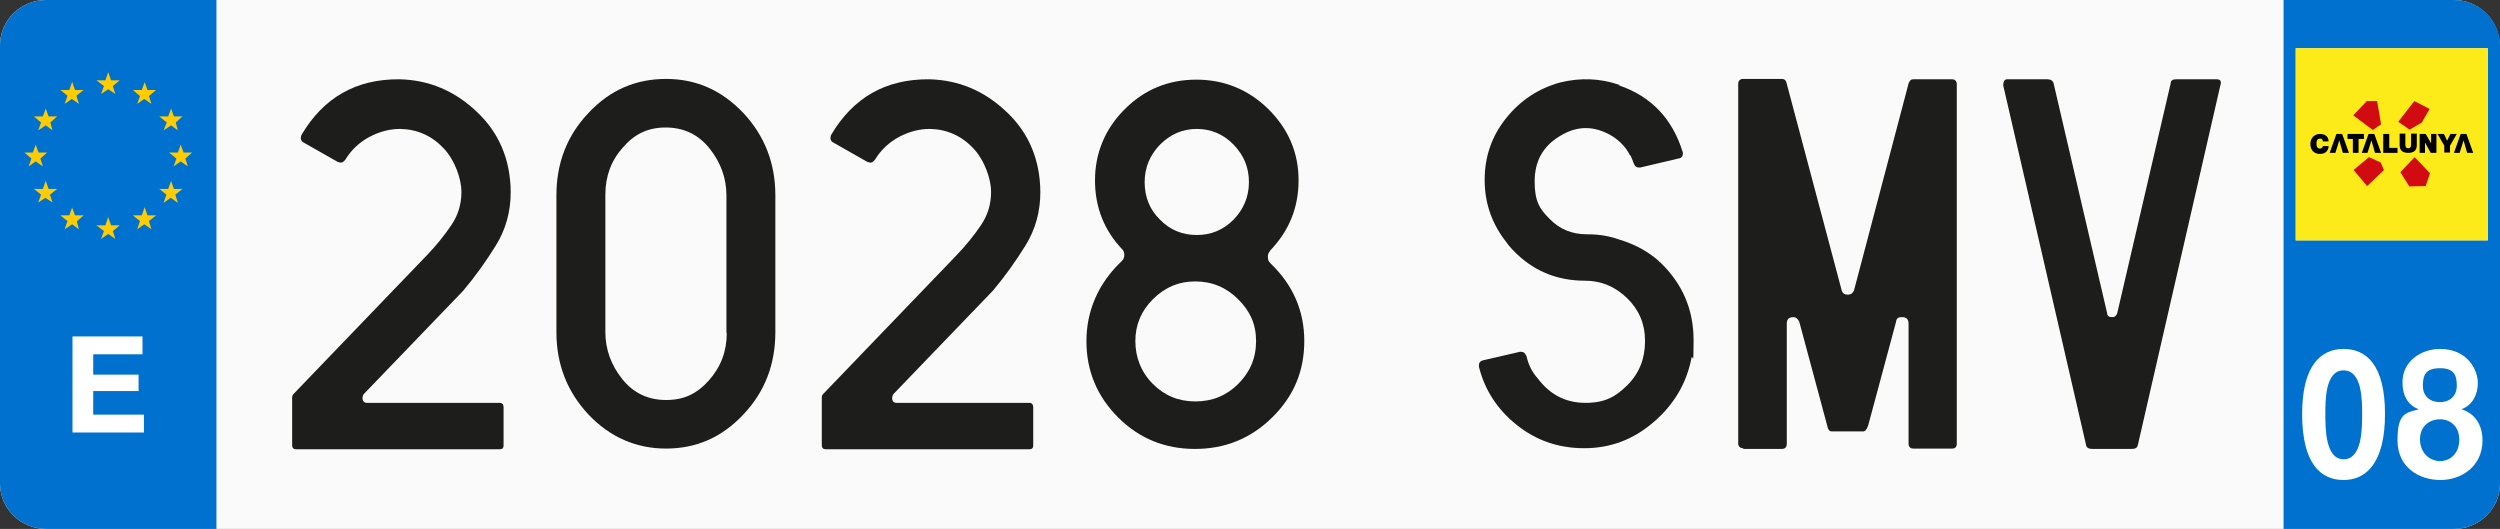
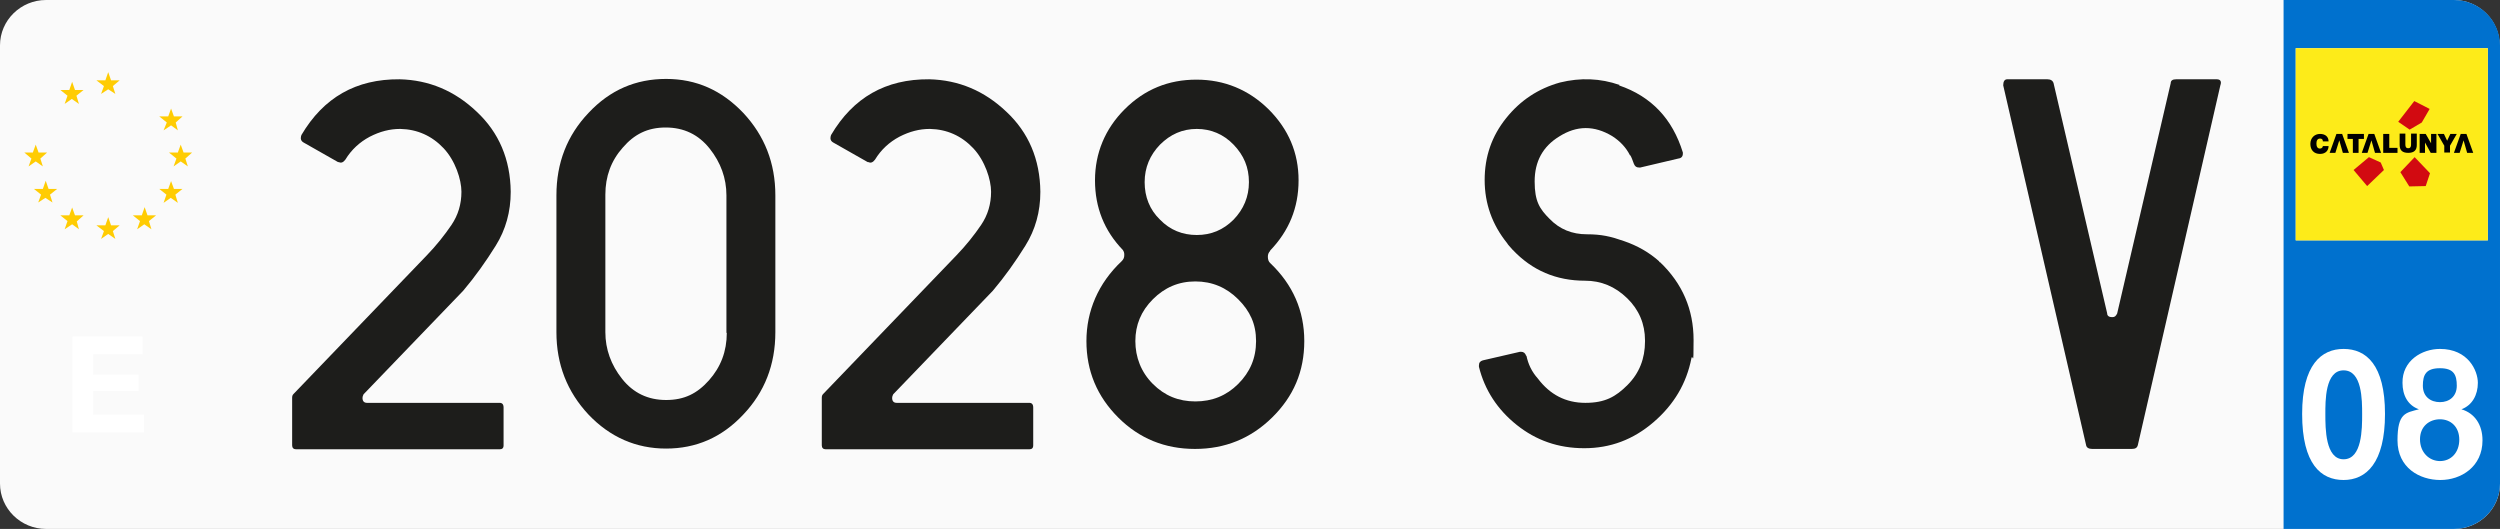
<svg xmlns="http://www.w3.org/2000/svg" id="Capa_1" version="1.1" viewBox="0 0 700 148.1">
  <rect x="0" y="0" width="700" height="148.1" fill="#333333" stroke="none" />
  <defs>
    <style>
      .st0 {
        fill: #1d1d1b;
      }

      .st1 {
        fill: #d20a11;
      }

      .st2 {
        fill: #0071ce;
      }

      .st3 {
        fill: #fff;
      }

      .st4 {
        fill: #fafafa;
      }

      .st5 {
        fill: #fdeb19;
      }

      .st6 {
        fill: #ffcc03;
      }
    </style>
  </defs>
  <path id="Recorte" class="st4" d="M700,135.4c0,7-5.8,12.7-12.9,12.7H12.9c-7.1,0-12.9-5.7-12.9-12.7V12.7C0,5.7,5.8,0,12.9,0h674.1c7.1,0,12.9,5.7,12.9,12.7v122.7h0Z" />
-   <path id="Recorte1" data-name="Recorte" class="st2" d="M60.6,148.1H12.9c-7.1,0-12.9-5.7-12.9-12.7V12.7C0,5.7,5.8,0,12.9,0h47.7v148.1Z" />
  <path id="Recorte2" data-name="Recorte" class="st2" d="M639.4,148.1h47.7c7.1,0,12.9-5.7,12.9-12.7V12.7c0-7-5.8-12.7-12.9-12.7h-47.7v148.1Z" />
  <g>
    <path class="st3" d="M20.3,94.2h19.6v5h-13.8v5.7h12.7v4.6h-12.7v6.6h14.2v5h-20v-26.9Z" />
-     <polygon class="st6" points="37.2 25.2 39.7 25.2 40.5 23 41.3 25.2 43.7 25.2 41.7 26.9 42.4 29.1 40.4 27.7 38.4 29.1 39.2 26.9 37.2 25.2" />
    <polygon class="st6" points="44.6 32.6 47.1 32.6 47.9 30.4 48.7 32.6 51.1 32.6 49.2 34.3 49.8 36.5 47.9 35.1 45.8 36.5 46.7 34.3 44.6 32.6" />
    <polygon class="st6" points="47.3 42.7 49.8 42.7 50.6 40.5 51.4 42.7 53.8 42.7 51.9 44.4 52.6 46.6 50.6 45.2 48.6 46.6 49.4 44.4 47.3 42.7" />
    <polygon class="st6" points="44.6 52.9 47.1 52.9 47.9 50.7 48.7 52.9 51.1 52.9 49.1 54.5 49.8 56.8 47.8 55.4 45.8 56.8 46.6 54.5 44.6 52.9" />
    <polygon class="st6" points="37.2 60.3 39.7 60.3 40.5 58 41.3 60.3 43.7 60.3 41.7 61.9 42.4 64.2 40.4 62.8 38.4 64.2 39.2 61.9 37.2 60.3" />
    <polygon class="st6" points="27 63.1 29.5 63.1 30.3 60.8 31.1 63.1 33.5 63.1 31.6 64.7 32.3 66.9 30.3 65.5 28.3 66.9 29.1 64.7 27 63.1" />
    <polygon class="st6" points="16.9 60.3 19.4 60.3 20.2 58.1 21 60.3 23.4 60.3 21.5 62 22.1 64.2 20.2 62.8 18.1 64.2 18.9 61.9 16.9 60.3" />
    <polygon class="st6" points="9.5 52.9 12 52.9 12.8 50.6 13.6 52.9 16 52.9 14 54.5 14.7 56.7 12.7 55.4 10.7 56.7 11.5 54.5 9.5 52.9" />
    <polygon class="st6" points="6.8 42.7 9.2 42.7 10 40.5 10.8 42.7 13.2 42.7 11.3 44.4 12 46.6 10 45.2 8 46.6 8.8 44.4 6.8 42.7" />
-     <polygon class="st6" points="9.5 32.6 12 32.6 12.8 30.4 13.6 32.6 16 32.6 14.1 34.3 14.7 36.5 12.8 35.1 10.7 36.5 11.5 34.3 9.5 32.6" />
    <polygon class="st6" points="16.9 25.2 19.4 25.2 20.2 22.9 21 25.2 23.4 25.2 21.4 26.8 22.1 29.1 20.1 27.7 18.1 29.1 18.9 26.8 16.9 25.2" />
    <polygon class="st6" points="27 22.5 29.5 22.5 30.3 20.2 31.1 22.5 33.5 22.5 31.6 24.1 32.3 26.3 30.3 25 28.3 26.3 29.1 24.1 27 22.5" />
  </g>
  <g>
    <path class="st3" d="M656.2,97.7c6.3,0,11.6,4.4,11.6,18.2s-5.3,18.5-11.6,18.5-11.6-4.4-11.6-18.5c0-13.8,5.4-18.2,11.6-18.2ZM656.2,128.6c5.2,0,5.2-8.6,5.2-12.6s0-12.3-5.2-12.3-5.1,8.6-5.1,12.3c0,3.9,0,12.6,5.1,12.6Z" />
    <path class="st3" d="M683.2,97.7c7.9,0,10.6,6.1,10.6,9.5s-1.6,6.3-4.6,7.4h0c3.7,1.1,5.9,4.3,5.9,8.7,0,7.4-6,11.1-11.8,11.1s-12-3.4-12-11.1,2.3-7.7,6-8.7h0c-3.1-1.1-4.6-3.9-4.6-7.4-.1-6.2,5.4-9.5,10.5-9.5ZM683.2,129.1c3.1,0,5.4-2.4,5.4-6s-2.4-5.7-5.4-5.7-5.6,2-5.6,5.6c0,3.7,2.6,6.1,5.6,6.1ZM683.2,112.6c2.6,0,4.7-1.6,4.7-4.6s-.8-4.9-4.7-4.9-4.8,1.8-4.8,4.9,2.2,4.6,4.8,4.6Z" />
  </g>
  <rect class="st3" x="642.8" y="13.5" width="53.8" height="53.8" />
  <g>
    <rect class="st5" x="642.8" y="13.5" width="53.8" height="53.8" />
    <g>
      <path d="M661.9,37.5h-4.6v1.4h1.5v3.9h1.6v-3.9h1.5v-1.4ZM654.2,37.5l-1.9,5.3h1.6l1.1-3.5,1,3.5h1.7l-1.9-5.3h-1.6ZM668.9,37.5h-1.6v5.3h4v-1.4h-2.3v-3.9h-.1ZM649.6,41.6c-.8,0-1-.7-1-1.4s.2-1.4,1-1.4.8.6.8.8h1.6c0-1.3-.9-2.1-2.4-2.1s-2.7,1.1-2.7,2.8,1,2.8,2.7,2.8,2.4-1.1,2.4-2.2h-1.6c0,.3-.3.7-.8.7ZM686.1,37.5l-.9,1.9-.9-1.9h-1.8l1.9,3.3v1.9h1.6v-1.9l1.9-3.3h-1.8ZM680.8,40.3h0l-1.6-2.8h-1.7v5.3h1.5v-2.9h0l1.6,2.9h1.6v-5.3h-1.5v2.8h.1ZM675.1,40.3c0,.5,0,1.2-.8,1.2s-.8-.7-.8-1.2v-2.9h-1.6v3.2c0,1.5.8,2.2,2.4,2.2s2.4-.7,2.4-2.2v-3.2h-1.6v2.9h0ZM663.2,37.5l-1.9,5.3h1.6l1.1-3.5,1,3.5h1.7l-1.9-5.3h-1.6ZM690.6,37.5h-1.6l-1.9,5.3h1.6l1.1-3.5,1,3.5h1.7l-1.9-5.3Z" />
-       <polygon class="st1" points="658.9 32.3 664.4 36.4 666.7 34.8 665.6 28.3 662.7 28.3 658.9 32.3" />
      <polygon class="st1" points="671.5 34.1 674.7 36.3 678.1 34.3 680.3 30.5 676 28.3 671.5 34.1" />
      <polygon class="st1" points="659 47.6 663.3 44 666.6 45.5 667.5 47.6 662.8 52.1 659 47.6" />
      <polygon class="st1" points="672.1 48.2 676.1 44 680.4 48.5 679.2 52.1 674.6 52.2 672.1 48.2" />
    </g>
  </g>
  <g>
    <path class="st0" d="M112,36.1c-2.8,0-5.6.7-8.5,2.2-2.8,1.5-5.1,3.6-6.8,6.4-.6.8-1.2,1-1.8.7-.2,0-.3,0-.4-.1l-9.5-5.4c-.7-.4-.9-1-.7-1.8,0,0,.1-.2.1-.3,6.2-10.5,15.3-15.7,27.5-15.6,8.2.2,15.4,3.2,21.6,9.1,6.2,5.8,9.4,13.3,9.5,22.4,0,5.6-1.4,10.6-4.2,15.1s-5.8,8.7-9.1,12.6l-27.9,29c-.2.4-.3.7-.3,1,0,.9.4,1.4,1.3,1.4h37.1c.7,0,1.1.4,1.1,1.3v10.6c0,.8-.4,1.1-1.1,1.1h-57c-.7,0-1.1-.4-1.1-1.1v-13.3h0c0-.5.1-.8.4-1.1l37.3-38.8c2.7-2.8,5-5.7,6.9-8.5,1.9-2.8,2.8-5.9,2.8-9.3s-1.7-8.7-5-12.2c-3.3-3.5-7.4-5.3-12.1-5.4Z" />
    <path class="st0" d="M217.1,54.7v38.3c0,9.1-3,16.8-9,23.1-6,6.4-13.2,9.5-21.6,9.5s-15.7-3.2-21.7-9.5c-6-6.4-9-14.1-9-23.1v-38.3c0-9.1,3-16.8,9-23.1,6-6.4,13.2-9.5,21.7-9.5s15.6,3.2,21.6,9.5c6,6.4,9,14.1,9,23.1ZM203.4,93.2v-38.5c0-4.8-1.6-9.2-4.7-13.1-3.1-3.9-7.2-5.9-12.3-5.9s-8.8,1.9-12,5.6c-3.3,3.7-4.9,8.1-4.9,13.2v38.5c0,4.8,1.6,9.2,4.7,13.1,3.1,3.9,7.2,5.9,12.3,5.9s8.7-1.8,12-5.5c3.3-3.7,5-8.1,5-13.3Z" />
    <path class="st0" d="M260.3,36.1c-2.8,0-5.6.7-8.5,2.2-2.8,1.5-5.1,3.6-6.8,6.4-.6.8-1.2,1-1.8.7-.2,0-.3,0-.4-.1l-9.5-5.4c-.7-.4-.9-1-.7-1.8,0,0,.1-.2.1-.3,6.2-10.5,15.3-15.7,27.5-15.6,8.2.2,15.4,3.2,21.6,9.1,6.2,5.8,9.4,13.3,9.5,22.4,0,5.6-1.4,10.6-4.2,15.1s-5.8,8.7-9.1,12.6l-27.9,29c-.2.4-.3.7-.3,1,0,.9.4,1.4,1.3,1.4h37.1c.7,0,1.1.4,1.1,1.3v10.6c0,.8-.4,1.1-1.1,1.1h-57c-.7,0-1.1-.4-1.1-1.1v-13.3h0c0-.5.1-.8.4-1.1l37.3-38.8c2.7-2.8,5-5.7,6.9-8.5,1.9-2.8,2.8-5.9,2.8-9.3s-1.7-8.7-5-12.2c-3.3-3.5-7.4-5.3-12.1-5.4Z" />
    <path class="st0" d="M355.7,70.2c-.5.5-.7,1-.7,1.7s.2,1.4.7,1.8c6.3,6,9.5,13.3,9.5,21.8s-3,15.5-9,21.4c-6,5.9-13.2,8.8-21.6,8.8s-15.6-2.9-21.5-8.8c-5.9-5.9-8.9-13-8.9-21.4s3.3-16.2,9.9-22.4c.5-.5.7-1,.7-1.7s-.1-.9-.4-1.4c-5.2-5.4-7.8-11.9-7.8-19.5s2.8-14.4,8.3-19.9c5.6-5.6,12.3-8.3,20.1-8.3s14.6,2.8,20.2,8.3c5.6,5.6,8.4,12.2,8.4,19.9s-2.7,14.2-8,19.7ZM334.7,78.8c-4.7,0-8.6,1.7-11.9,5-3.3,3.3-4.9,7.2-4.9,11.7s1.6,8.7,4.9,12c3.3,3.3,7.2,4.9,11.9,4.9s8.7-1.6,12-4.9c3.3-3.3,5-7.2,5-12s-1.7-8.4-5-11.7c-3.3-3.3-7.3-5-12-5ZM335.1,36.1c-4,0-7.4,1.5-10.3,4.4-2.8,2.9-4.3,6.4-4.3,10.5s1.4,7.7,4.3,10.5c2.8,2.9,6.3,4.3,10.3,4.3s7.4-1.4,10.3-4.3c2.8-2.9,4.3-6.4,4.3-10.5s-1.4-7.5-4.3-10.5c-2.8-2.9-6.3-4.4-10.3-4.4Z" />
    <path class="st0" d="M453.3,23.9c9.1,3.1,15,9.4,17.9,18.8v.3c0,.8-.4,1.3-1.3,1.4l-10.6,2.5h-.4c-.7,0-1.1-.3-1.4-1-.4-1.1-.7-1.9-1-2.4h-.1c-1.1-2.2-2.8-4-5-5.4-5-3-9.9-3-14.8.1-4.6,2.8-6.9,7-6.9,12.6s1.4,7.7,4.2,10.5c2.8,2.9,6.3,4.3,10.4,4.3s6.7.6,10.4,1.9c3.8,1.3,7.1,3.2,9.9,5.7,0,0,0,.2,0,.2,0,0,.1,0,.2,0,6.3,6,9.4,13.3,9.4,21.8s-.2,3.6-.6,5.1c-1.4,7.1-4.9,13-10.6,17.9-5.7,4.9-12.1,7.3-19.4,7.3s-13.5-2.2-18.9-6.5c-5.4-4.3-9-9.8-10.6-16.3v-.4c0-.8.4-1.2,1.1-1.4l10.4-2.4h.3c.7,0,1.2.4,1.4,1.1h.1c.5,2.4,1.5,4.5,3.2,6.4,3.4,4.5,7.8,6.8,13.3,6.8s8.5-1.7,11.8-5c3.3-3.3,4.9-7.4,4.9-12.2v-.3c0-4.6-1.7-8.6-5-11.8-3.4-3.3-7.3-4.9-11.8-4.9-8.1,0-14.8-2.9-20.2-8.6,0,0-.1,0-.1-.1-.7-.8-1.3-1.4-1.5-1.8-4.2-5.2-6.3-11.1-6.3-17.7s2-12.3,6-17.3c4-5,9-8.3,15.1-10,5.7-1.4,11.3-1.2,16.7.7Z" />
-     <path class="st0" d="M488.1,125.5c-.9,0-1.4-.5-1.4-1.4V23.5c0-.9.5-1.4,1.4-1.4h10.8c.7,0,1.1.3,1.3,1l15.5,58.3c.3.8.8,1.1,1.7,1.1s1.3-.4,1.7-1.1l15.4-58.4h.1c.2-.6.6-.8,1.1-.8h10.9c.8,0,1.3.5,1.3,1.4v100.6c0,.9-.4,1.4-1.3,1.4h-10.9c-.8,0-1.3-.5-1.3-1.4v-33.5h-.1c0,0,.1,0,.1-.1,0-1.2-.6-1.8-1.8-1.8s-1.6.4-1.7,1.3l-7.8,29c-.4,1.1-.8,1.7-1.4,1.7h-8.8c-.7,0-1.1-.6-1.3-1.7l-7.8-29c-.4-.8-.9-1.3-1.7-1.3-1.2,0-1.8.6-1.8,1.8v33.7c0,.9-.5,1.4-1.4,1.4h-10.8Z" />
    <path class="st0" d="M620.7,22.2c1,0,1.4.6,1,1.7l-23.1,100.7c-.2.8-.7,1.1-1.7,1.1h-11.1c-1,0-1.6-.4-1.7-1.1l-23.2-100.7c0-1.1.4-1.7,1.1-1.7h11.3c.9,0,1.5.4,1.7,1.1l15,64.4c0,.8.6,1.1,1.4,1.1s1-.3,1.4-1l15-64.5c0-.8.6-1.1,1.5-1.1h11.3Z" />
  </g>
</svg>